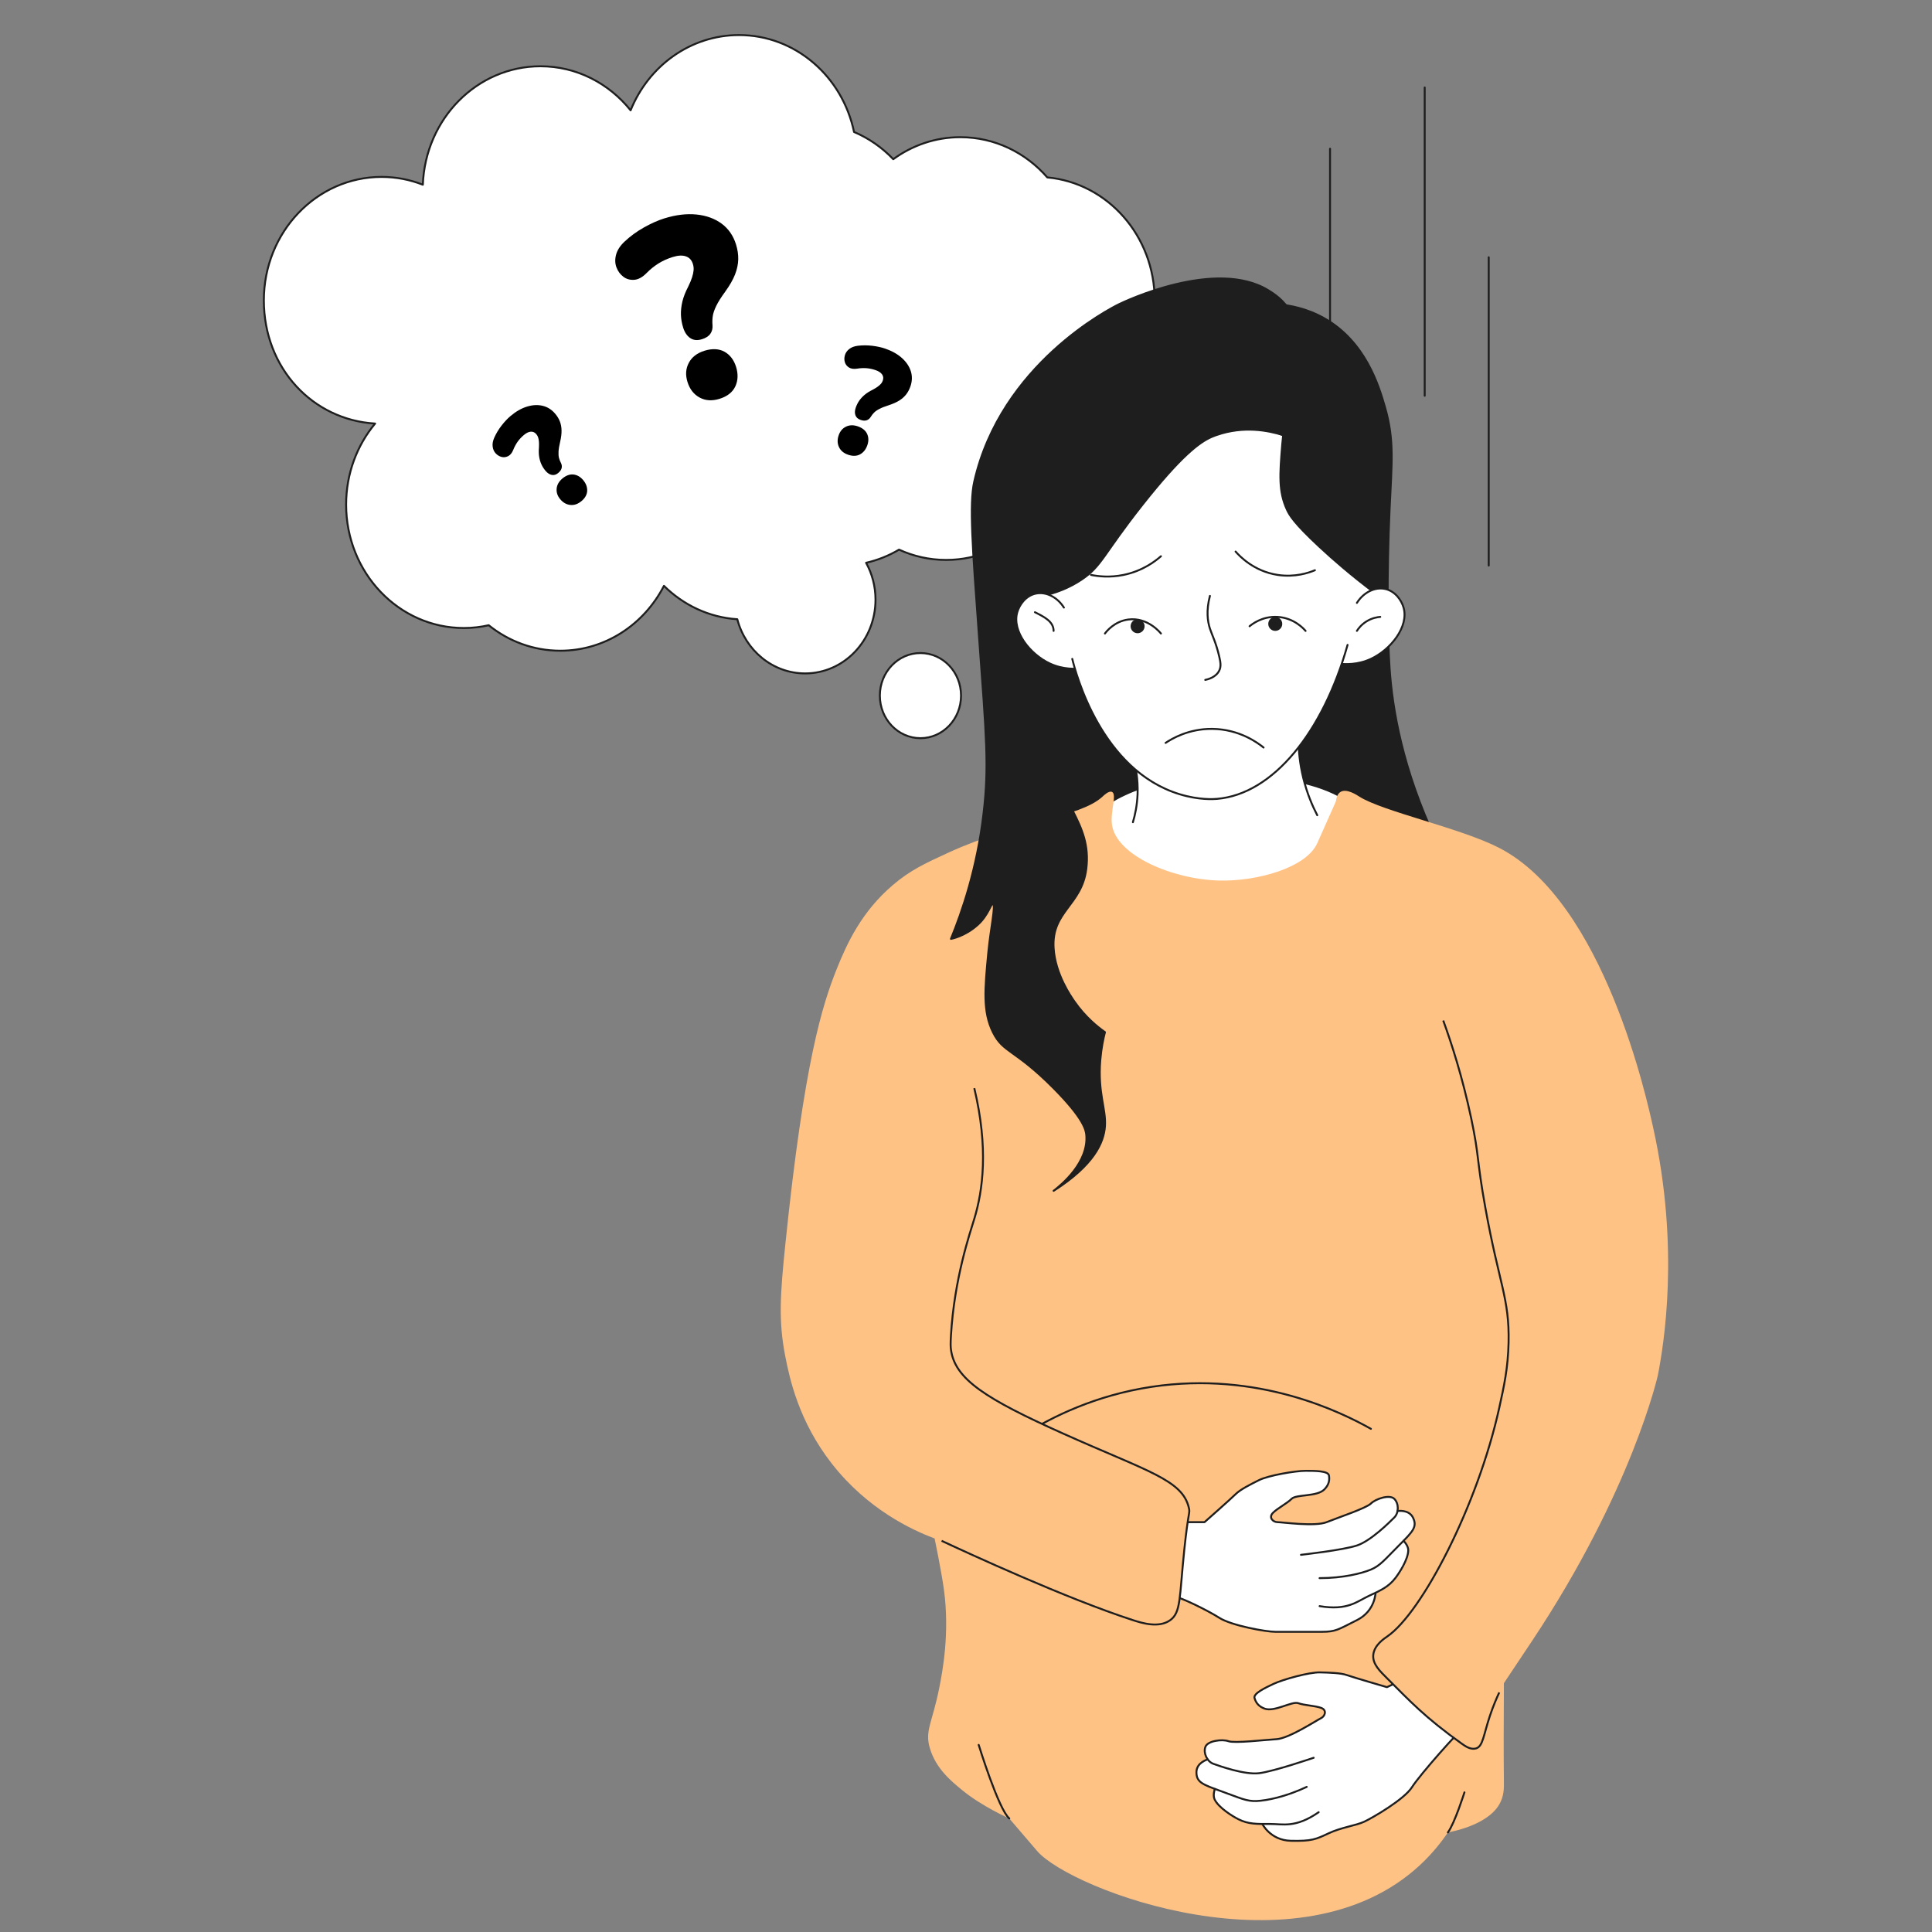
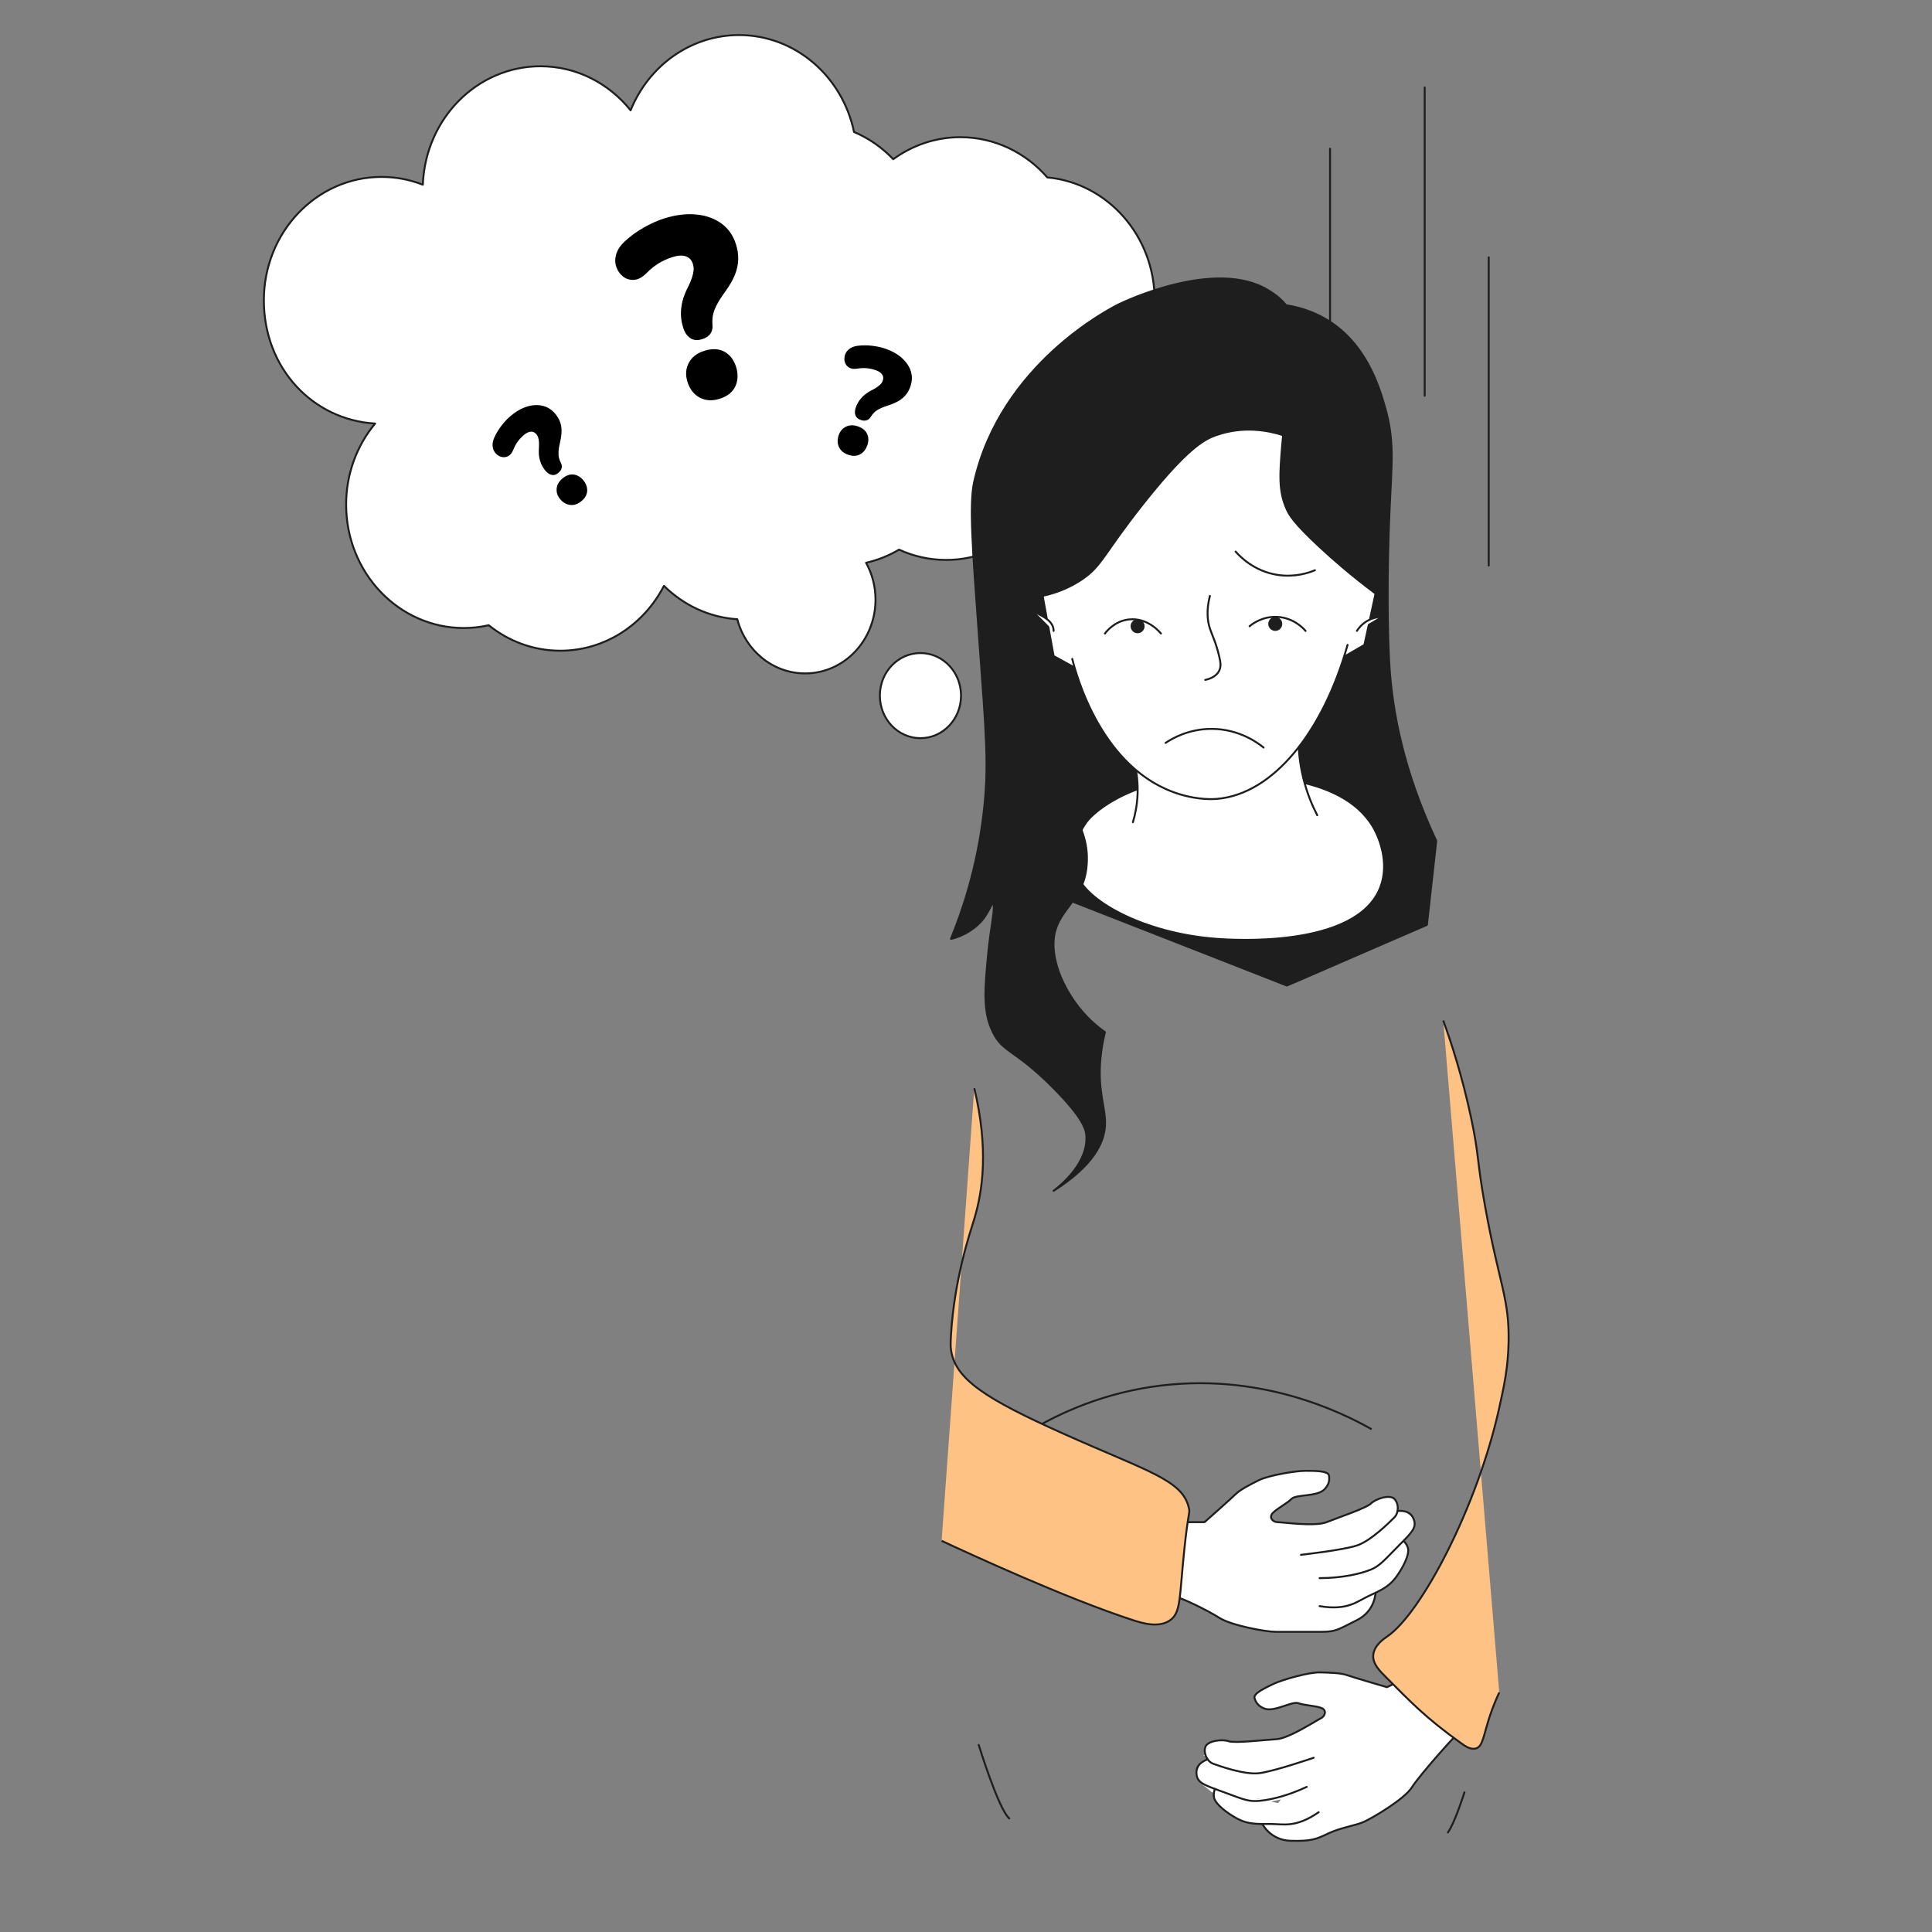
<svg xmlns="http://www.w3.org/2000/svg" id="Unsicherheit" viewBox="0 0 1000 1000">
  <rect x="0" y="0" width="1000" height="1000" fill="#808080" stroke="none" />
  <defs>
    <style>      .cls-1, .cls-2, .cls-3, .cls-4 {        stroke-width: 0px;      }      .cls-5 {        stroke-miterlimit: 10;      }      .cls-5, .cls-6, .cls-7, .cls-8 {        stroke: #1e1e1e;      }      .cls-5, .cls-4 {        fill: #ffc285;      }      .cls-6, .cls-7, .cls-8 {        stroke-linecap: round;        stroke-linejoin: round;      }      .cls-6, .cls-3 {        fill: #1e1e1e;      }      .cls-2, .cls-7 {        fill: #fff;      }      .cls-8 {        fill: none;      }    </style>
  </defs>
  <path class="cls-7" d="m597.66,155.45c0-33.38-24.44-60.77-55.58-63.62-11.14-12.79-27.18-20.82-45.01-20.82-12.9,0-24.86,4.22-34.72,11.39-5.75-6.03-12.64-10.84-20.3-14.09-5.99-28.68-30.35-50.16-59.52-50.16-25.22,0-46.86,16.06-56.13,38.96-11.18-13.94-27.93-22.81-46.66-22.81-32.84,0-59.59,27.22-60.88,61.31-6.65-2.61-13.84-4.04-21.35-4.04-33.66,0-60.94,28.6-60.94,63.88s25.49,61.95,57.59,63.78c-9.34,11.22-15.01,25.89-15.01,41.95,0,35.28,27.28,63.88,60.94,63.88,4.41,0,8.72-.5,12.86-1.44,10.27,8.26,23.12,13.19,37.06,13.19,23.19,0,43.35-13.58,53.65-33.57,10.04,9.93,23.3,16.32,37.96,17.28,4.24,16.16,18.35,28.04,35.12,28.04,20.12,0,36.42-17.09,36.42-38.18,0-6.95-1.78-13.46-4.88-19.08,6.07-1.37,11.81-3.69,17.06-6.81,7.46,3.42,15.7,5.33,24.37,5.33,33.66,0,60.94-28.6,60.94-63.88,0-2.78-.19-5.5-.52-8.18,27.19-6.42,47.5-31.86,47.5-62.3Zm-263.3-28.93c.53-1.12,1.04-2.26,1.51-3.42.67.83,1.35,1.64,2.06,2.44-1.2.29-2.4.62-3.57.98Z" />
  <path class="cls-1" d="m363.26,175.6c-2.32.72-4.32.52-5.99-.61-1.67-1.13-2.9-2.94-3.67-5.43-.7-2.24-1.08-4.45-1.15-6.65-.06-2.19.19-4.48.76-6.88.58-2.39,1.58-4.95,3-7.65.92-1.89,1.6-3.51,2.02-4.87.43-1.36.69-2.57.78-3.64s-.03-2.17-.38-3.28c-.62-1.98-1.82-3.28-3.62-3.9-1.8-.63-4.07-.51-6.82.35s-5.23,1.98-7.44,3.37c-2.21,1.4-4.24,3.04-6.1,4.94-2.15,2.18-4.29,3.34-6.41,3.48-2.13.14-3.99-.38-5.59-1.58-1.6-1.21-2.79-2.82-3.56-4.83-.77-2.03-.84-4.22-.21-6.59.63-2.36,2.08-4.61,4.34-6.73,2.99-2.82,6.35-5.28,10.09-7.38,3.73-2.09,7.23-3.65,10.5-4.67,6.02-1.87,11.59-2.54,16.71-2.02,5.11.53,9.44,2.11,13,4.73,3.55,2.63,6.03,6.21,7.44,10.76.83,2.67,1.22,5.26,1.15,7.78-.06,2.52-.62,5.12-1.67,7.81-1.05,2.69-2.77,5.67-5.14,8.96-2.05,2.8-3.57,5.21-4.54,7.21-.98,2-1.59,3.76-1.82,5.3-.23,1.53-.28,3.13-.14,4.79.13,1.65-.24,3.11-1.11,4.38s-2.36,2.22-4.42,2.86Zm9.16,30.83c-3.87,1.2-7.32.97-10.33-.68s-5.09-4.33-6.24-8.03-.9-6.92.67-9.9c1.57-2.99,4.29-5.09,8.16-6.29s7.49-1.07,10.35.54c2.85,1.61,4.84,4.22,5.97,7.84s1.02,7.06-.4,10.09c-1.42,3.03-4.15,5.18-8.18,6.43Z" />
  <path class="cls-1" d="m445.43,217.33c-1.37-.47-2.26-1.27-2.66-2.4-.41-1.13-.36-2.43.15-3.9.45-1.32,1.05-2.52,1.79-3.6.74-1.08,1.66-2.09,2.79-3.04,1.12-.95,2.5-1.82,4.13-2.63,1.11-.58,2-1.13,2.68-1.63.69-.51,1.23-1,1.66-1.47s.75-1.05.97-1.71c.4-1.17.28-2.22-.37-3.15-.65-.93-1.78-1.68-3.4-2.23s-3.21-.89-4.76-1c-1.55-.1-3.11-.03-4.67.23-1.8.29-3.24.09-4.31-.58-1.08-.68-1.78-1.59-2.13-2.72-.35-1.14-.35-2.34,0-3.58.34-1.25,1.08-2.32,2.22-3.24,1.13-.91,2.62-1.48,4.46-1.71,2.43-.3,4.91-.3,7.45,0,2.53.31,4.76.79,6.69,1.45,3.55,1.22,6.47,2.86,8.74,4.91s3.8,4.34,4.59,6.85c.78,2.51.71,5.11-.21,7.79-.54,1.57-1.27,2.96-2.19,4.15-.92,1.19-2.1,2.24-3.55,3.17-1.45.92-3.33,1.75-5.62,2.5-1.97.62-3.55,1.25-4.72,1.87-1.18.61-2.09,1.25-2.74,1.91-.65.66-1.24,1.4-1.75,2.25-.52.84-1.21,1.41-2.08,1.71s-1.91.24-3.13-.18Zm-6.44,18.04c-2.29-.78-3.86-2.11-4.73-3.96s-.92-3.88-.18-6.06,2-3.64,3.81-4.52,3.85-.94,6.14-.15,3.98,2.12,4.79,3.9c.81,1.78.85,3.73.11,5.87s-2,3.75-3.74,4.71c-1.75.96-3.82,1.03-6.2.21Z" />
  <path class="cls-1" d="m288.98,244.78c-1.09.92-2.22,1.27-3.38,1.03-1.16-.23-2.24-.93-3.22-2.1-.89-1.05-1.6-2.16-2.14-3.34-.53-1.17-.92-2.47-1.16-3.9-.23-1.42-.27-3.04-.12-4.82.07-1.23.06-2.26-.01-3.09-.08-.84-.22-1.55-.41-2.15s-.51-1.16-.95-1.69c-.79-.93-1.73-1.36-2.84-1.28-1.12.07-2.32.65-3.61,1.74s-2.38,2.27-3.26,3.52c-.88,1.26-1.6,2.61-2.18,4.06-.67,1.67-1.56,2.78-2.68,3.34-1.12.56-2.25.7-3.38.42-1.14-.29-2.15-.89-3.03-1.81-.88-.92-1.42-2.09-1.61-3.52-.2-1.42.08-2.97.82-4.63.98-2.21,2.24-4.3,3.78-6.29,1.54-1.98,3.08-3.62,4.62-4.92,2.83-2.38,5.69-4.02,8.58-4.9s5.59-1.01,8.11-.4c2.52.61,4.68,1.99,6.48,4.13,1.06,1.25,1.86,2.57,2.39,3.95.54,1.38.83,2.91.87,4.61.04,1.69-.2,3.7-.74,6.02-.47,1.98-.74,3.63-.81,4.94-.08,1.31,0,2.4.22,3.28.22.88.56,1.76,1.01,2.62.45.86.58,1.74.39,2.62s-.77,1.74-1.74,2.55Zm11.98,14.59c-1.82,1.53-3.74,2.19-5.74,1.99s-3.74-1.18-5.21-2.92-2.06-3.54-1.89-5.51,1.16-3.73,2.98-5.26,3.81-2.29,5.72-2.07c1.91.22,3.58,1.18,5.02,2.88s2.16,3.59,2.09,5.55c-.08,1.96-1.06,3.75-2.96,5.35Z" />
  <ellipse class="cls-7" cx="476.42" cy="360.05" rx="21.01" ry="22.03" />
  <line class="cls-8" x1="688.43" y1="76.98" x2="688.43" y2="236.53" />
  <line class="cls-8" x1="737.42" y1="45.28" x2="737.42" y2="204.83" />
  <line class="cls-8" x1="770.56" y1="133.17" x2="770.56" y2="292.72" />
  <path class="cls-6" d="m743.39,435.24c-17.5-37.24-22.68-68.03-24.15-89.36-1.16-16.84-1.49-49.1,0-82.12,1.1-24.4,2.58-35.78-2.42-53.13-3.2-11.12-10.1-33.84-31.4-45.89-9.18-5.19-18.12-6.75-24.15-7.25l-135.25,118.48-6.31,85.61,22.01,99.83,124.38,48.71,72.46-31.4,4.83-43.47Z" />
  <path class="cls-7" d="m562.25,425.58c4.84-6.62,26.04-23.71,67.63-24.15,19.59-.21,67.35-.72,82.12,28.98,1.36,2.74,7.51,15.93,2.42,28.98-12.42,31.79-77.66,27.06-84.53,26.57-38.78-2.81-69.09-20.52-72.46-33.81-2.28-8.99,0-16.91,0-16.91s1.45-5.04,4.83-9.66Z" />
-   <path class="cls-4" d="m693.88,409.88c3.17-1.89,8.44,1.64,9.66,2.42,12.15,7.73,52.55,16.31,72.46,26.57,54.48,28.08,76.69,131.33,79.7,144.91,13.9,62.57,5.4,112.62,2.42,128.01,0,0-13.29,59.71-65.21,137.67-.5.75-14.49,21.74-14.49,21.74-.12,20.15-.18,36.65,0,50.72.04,3.49.12,7.77-2.42,12.08-6.58,11.2-25.84,14.22-26.57,14.49-3.04,4.47-7.74,10.64-14.49,16.91-62.45,57.91-180.71,12.79-198.05-7.25,0,0-.08-.09-14.49-16.91,0,0-14-6.2-24.15-14.49-5.93-4.84-13.72-11.21-16.91-21.74-2.8-9.27,1.18-12.99,4.83-31.4,1.7-8.55,5.46-28.28,2.42-50.72-1.33-9.78-4.83-26.57-4.83-26.57-11.62-4.38-34.58-14.95-53.13-38.64-17.29-22.08-21.93-44.3-24.15-55.55-3.6-18.27-2.66-32.07,0-57.97,9.78-95.12,19.27-124.17,26.57-142.5,5.45-13.68,13.05-29.84,28.98-43.47,9.07-7.76,16.94-11.38,28.98-16.91,35.59-16.34,67.88-17.99,79.7-28.98.77-.72,3.22-3.11,4.83-2.42,2.71,1.17-.91,10.23,0,16.91,2.17,15.91,31.26,28.39,55.55,28.98,19.72.48,45.04-6.65,50.72-19.32,9.62-21.45,9.66-21.74,9.66-21.74.16-1.06.5-3.69,2.42-4.83Z" />
  <path class="cls-2" d="m720.45,781.82l7.13.6,3.71,3.18c.75.65,1.08,1.66.85,2.63l-1.21,5.05-8,8-7.97,8.32-9.57,4.26-4.27,4.18-9.66,2.42-20.13-5.71-6.71-15.32,24.42-5.54,31.4-12.08Z" />
  <path class="cls-7" d="m712,824.09s0,9.66-9.66,14.49c-9.66,4.83-10.87,6.04-18.11,6.04h-24.15c-4.83,0-22.68-3.22-28.98-7.25-6.31-4.03-20.53-10.87-22.94-10.87s4.83-38.64,4.83-38.64h10.47s13.69-12.08,16.1-14.49,7.76-5.09,12.08-7.25c4.83-2.42,18.75-4.83,24.15-4.83,4.83,0,11.67,0,12.08,2.42.4,2.42,0,4.83-2.42,7.25-3.82,3.82-14.49,2.42-16.91,4.83s-7.25,4.83-9.66,7.25,0,4.83,2.42,4.83,19.32,2.42,25.36,0,20.53-7.25,22.94-9.66,9.66-4.83,12.08-2.42,2.42,7.25,0,9.66-12.08,12.08-19.32,14.49-28.98,4.83-28.98,4.83" />
  <path class="cls-7" d="m726.49,797.52s2.42,2.42,2.42,4.83c0,4.83-4.83,12.08-6.71,14.49-3.61,4.65-7.78,6.44-13.82,9.26-6.04,2.82-10.87,7.65-25.36,5.23" />
  <path class="cls-7" d="m664.16,225.25c-.17,1.36-.32,2.85-.47,4.7-1.3,15.79-1.91,24.39,2.42,33.81,1.31,2.85,3.6,6.95,16.91,19.32,6.83,6.35,16.52,14.84,28.98,24.15l-5.77,26.57-25.63,14.89-106.27,6.84-28.98-15.97-7.25-39.72,82.12-91.64,43.94,17.04Z" />
  <path class="cls-6" d="m664.16,225.25c.71-5.79,1.72-9.14,4.36-26.7,3.44-22.89,3.58-29.51,0-36.23-3.69-6.93-9.47-10.48-12.08-12.08-27.16-16.68-74.51,5.88-77.29,7.25-4.47,2.19-61.05,30.98-74.87,91.78-2.6,11.42-.93,34.18,2.42,79.7,3.93,53.55,5.23,67.54,2.42,91.78-3.33,28.69-11.18,51.27-16.91,65.21,0,0,7.11-1.19,13.87-7.3,5.59-5.06,6.78-11.12,7.87-10.82,1.57.43-1.21,12.67-2.42,25.36-1.78,18.77-2.87,30.33,2.42,41.06,5.34,10.83,11.15,8.57,31.4,28.98,15.7,15.83,16.68,21.71,16.91,24.15,1.31,14.27-12.88,25.88-16.91,28.98,20.92-13.35,25.98-25.03,26.57-33.41.63-9.09-3.81-17.11-2.42-34.22.51-6.22,1.59-11.25,2.42-14.49-4.23-2.98-10.3-7.99-15.7-15.7-1.94-2.77-10.02-14.31-10.87-27.78-1.21-19.08,14.54-22.08,16.91-41.06,3.04-24.35-14.96-34.17-21.74-67.63-3.89-19.2-1.95-35.7,0-45.89l-.91-27.77c6.81-1.47,13.74-4.09,20.24-8.45,10.56-7.1,11-12.82,31.4-38.64,20.1-25.45,29.52-32.36,35.76-35.13,1.44-.64,2.71-1.04,2.88-1.1,13.81-4.76,26.38-2.35,34.28.13Z" />
  <path class="cls-8" d="m646.78,324.14c1.15-.97,6.55-5.3,14.49-4.83,8.58.51,13.63,6.23,14.49,7.25" />
  <path class="cls-8" d="m600.9,327.91c-.3-.39-6.88-8.57-16.91-7.25-7.21.96-11.28,6.18-12.08,7.25" />
-   <path class="cls-7" d="m702.33,312.06c3.44-5.47,9.26-8.31,14.49-7.25,5.3,1.08,8.57,5.86,9.66,9.66,2.83,9.88-6.64,21.8-16.91,26.57-6.86,3.18-13.41,2.87-16.91,2.42" />
-   <path class="cls-7" d="m550.68,314.48c-3.44-5.47-9.26-8.31-14.49-7.25-5.3,1.08-8.57,5.86-9.66,9.66-2.83,9.88,6.64,21.8,16.91,26.57,6.86,3.18,13.41,2.87,16.91,2.42" />
  <path class="cls-7" d="m702.33,326.55c.75-1.18,2.25-3.19,4.83-4.83,2.96-1.88,5.81-2.3,7.25-2.42" />
  <path class="cls-7" d="m545.34,326.55c0-4.83-4.83-7.25-9.66-9.66" />
  <path class="cls-8" d="m639.54,285.49c2.05,2.34,9.41,10.18,21.74,12.08,9,1.38,16.16-1.09,19.32-2.42" />
-   <path class="cls-8" d="m600.9,287.91c-3,2.63-9.55,7.65-19.32,9.66-7.2,1.49-13.26.74-16.91,0" />
  <path class="cls-8" d="m530.85,741.97c13.75-8.53,35.98-19.74,65.21-24.15,55.22-8.32,98.36,13.22,113.52,21.74" />
  <path class="cls-8" d="m723.32,782.12s5.84-1,8,3.32c2.42,4.83,0,7.25-7.25,14.49-7.25,7.25-9.66,10.47-14.49,12.48s-14.49,4.43-26.57,4.43" />
-   <path class="cls-2" d="m626.83,909.6l-4.42,2.55c-.68.39-1.21.99-1.53,1.7l-1.51,3.35c-.43.95-.44,2.03-.03,2.99l2.59,3.09c.39.91,3.09.63,4,1l5.26,4.32c.16.06.32.12.49.16l12.2,3.08c.32.08.66.12.99.11l9.3-.2c.44,0,.89.06,1.3.21l4.05,1.41c.63.22,1.3.26,1.95.14l7.8-1.54c.64-.13,1.23-.42,1.72-.85l13.7-11.94c.84-.73,1.31-1.8,1.28-2.91l-.29-10.46c-.06-2.34-2.24-4.04-4.53-3.53l-19.79,4.37c-.17.04-.35.06-.53.08l-32.43,2.38c-.56.04-1.1.21-1.59.49Z" />
+   <path class="cls-2" d="m626.83,909.6l-4.42,2.55c-.68.39-1.21.99-1.53,1.7l-1.51,3.35c-.43.95-.44,2.03-.03,2.99l2.59,3.09l5.26,4.32c.16.06.32.12.49.16l12.2,3.08c.32.08.66.12.99.11l9.3-.2c.44,0,.89.06,1.3.21l4.05,1.41c.63.22,1.3.26,1.95.14l7.8-1.54c.64-.13,1.23-.42,1.72-.85l13.7-11.94c.84-.73,1.31-1.8,1.28-2.91l-.29-10.46c-.06-2.34-2.24-4.04-4.53-3.53l-19.79,4.37c-.17.04-.35.06-.53.08l-32.43,2.38c-.56.04-1.1.21-1.59.49Z" />
  <path class="cls-7" d="m653.23,943.8s4.12,8.74,14.92,8.99c10.8.25,12.98-.78,19.54-3.87,6.55-3.09,14.14-3.99,18.51-6.05,4.37-2.06,20.68-11.53,24.66-17.86,3.99-6.33,24.84-29.85,27.03-30.88,2.18-1.03-30.53-25.32-30.53-25.32l-9.47,4.46s-17.53-5.09-20.74-6.24c-3.21-1.15-9.18-1.29-14.01-1.41-5.4-.13-19.02,3.63-23.91,5.93-4.37,2.06-10.56,4.98-9.89,7.33.67,2.36,2.06,4.37,5.27,5.52,5.08,1.83,14.14-3.99,17.35-2.84,3.21,1.15,8.61,1.28,11.83,2.43s2.06,4.37-.13,5.4-16.45,10.42-22.94,10.81-21.66,2.2-24.87,1.04-10.8-.25-11.95,2.96c-1.15,3.21.9,7.58,4.12,8.74s16.07,5.77,23.66,4.87c7.58-.9,28.28-7.99,28.28-7.99" />
  <path class="cls-7" d="m628.8,925.95s-1.15,3.21-.13,5.4c2.06,4.37,9.52,8.86,12.25,10.25,5.25,2.66,9.79,2.51,16.45,2.48,6.66-.03,13.09,2.28,25.17-6.08" />
  <path class="cls-8" d="m625.1,910.67s-5.71,1.58-5.82,6.41c-.13,5.4,3.09,6.55,12.73,10.02,9.64,3.46,13.2,5.35,18.43,5.11,5.23-.24,15-2.17,25.92-7.32" />
  <path class="cls-7" d="m681.8,421.95c-2.5-4.81-5.3-11.31-7.25-19.32-1.82-7.49-2.36-14.13-2.42-19.32l-85.74,8.45c1.34,4.53,2.75,11.22,2.42,19.32-.24,5.82-1.3,10.75-2.42,14.49" />
  <path class="cls-7" d="m697.5,333.8c-12.61,44.95-38.46,77.27-67.63,79.7-1.63.14-9.22.67-19.32-2.42-40.65-12.43-53.76-62.74-55.55-70.04" />
  <path class="cls-7" d="m603.31,384.52c3.21-2.15,11.93-7.37,24.15-7.25,14.16.14,23.75,7.37,26.57,9.66" />
  <path class="cls-7" d="m626.25,308.44c-2.01,7.72-1.19,13.23,0,16.91,1.09,3.36,3.14,7.17,4.83,14.49.73,3.14.99,5.2,0,7.25-1.69,3.49-5.9,4.55-7.25,4.83" />
  <circle class="cls-3" cx="660.07" cy="322.93" r="3.62" />
  <circle class="cls-3" cx="588.82" cy="324.14" r="3.62" />
  <path class="cls-5" d="m747.02,528.22c4.19,11.53,9.88,28.95,14.49,50.72,4.21,19.88,2.71,20.66,7.25,45.89,7.16,39.8,12.57,47.18,12.08,70.04-.29,13.22-2.35,22.59-4.83,33.81-11.23,50.89-40.19,106.18-57.97,118.35-1.44.99-6.84,4.45-7.25,9.66-.36,4.59,3.32,8.17,7.25,12.08,11.7,11.65,19.39,20.07,38.64,33.81,1.79,1.28,4.5,3.16,7.25,2.42,3.64-.98,3.9-6.9,7.25-16.91,1.72-5.13,3.51-9.25,4.83-12.08" />
  <path class="cls-5" d="m504.29,563.24c7.41,31.04,4.47,52.94,0,67.63-2.24,7.37-10.34,30.88-12.08,60.38-.25,4.23-.2,5.7,0,7.25,1.97,15.39,18.18,25.62,57.97,43.47,44.09,19.79,61.93,23.99,65.21,38.64.63,2.81-.31,1.38-2.42,21.74-2.56,24.78-1.71,32.22-7.25,36.23-5.82,4.22-14.53,1.56-19.32,0-34.84-11.32-85.67-34.83-99.02-41.06" />
  <path class="cls-8" d="m757.99,927.73s-5.01,15.9-8.56,20.74" />
  <path class="cls-8" d="m506.57,903.15s10.27,33.39,15.83,38.08" />
</svg>